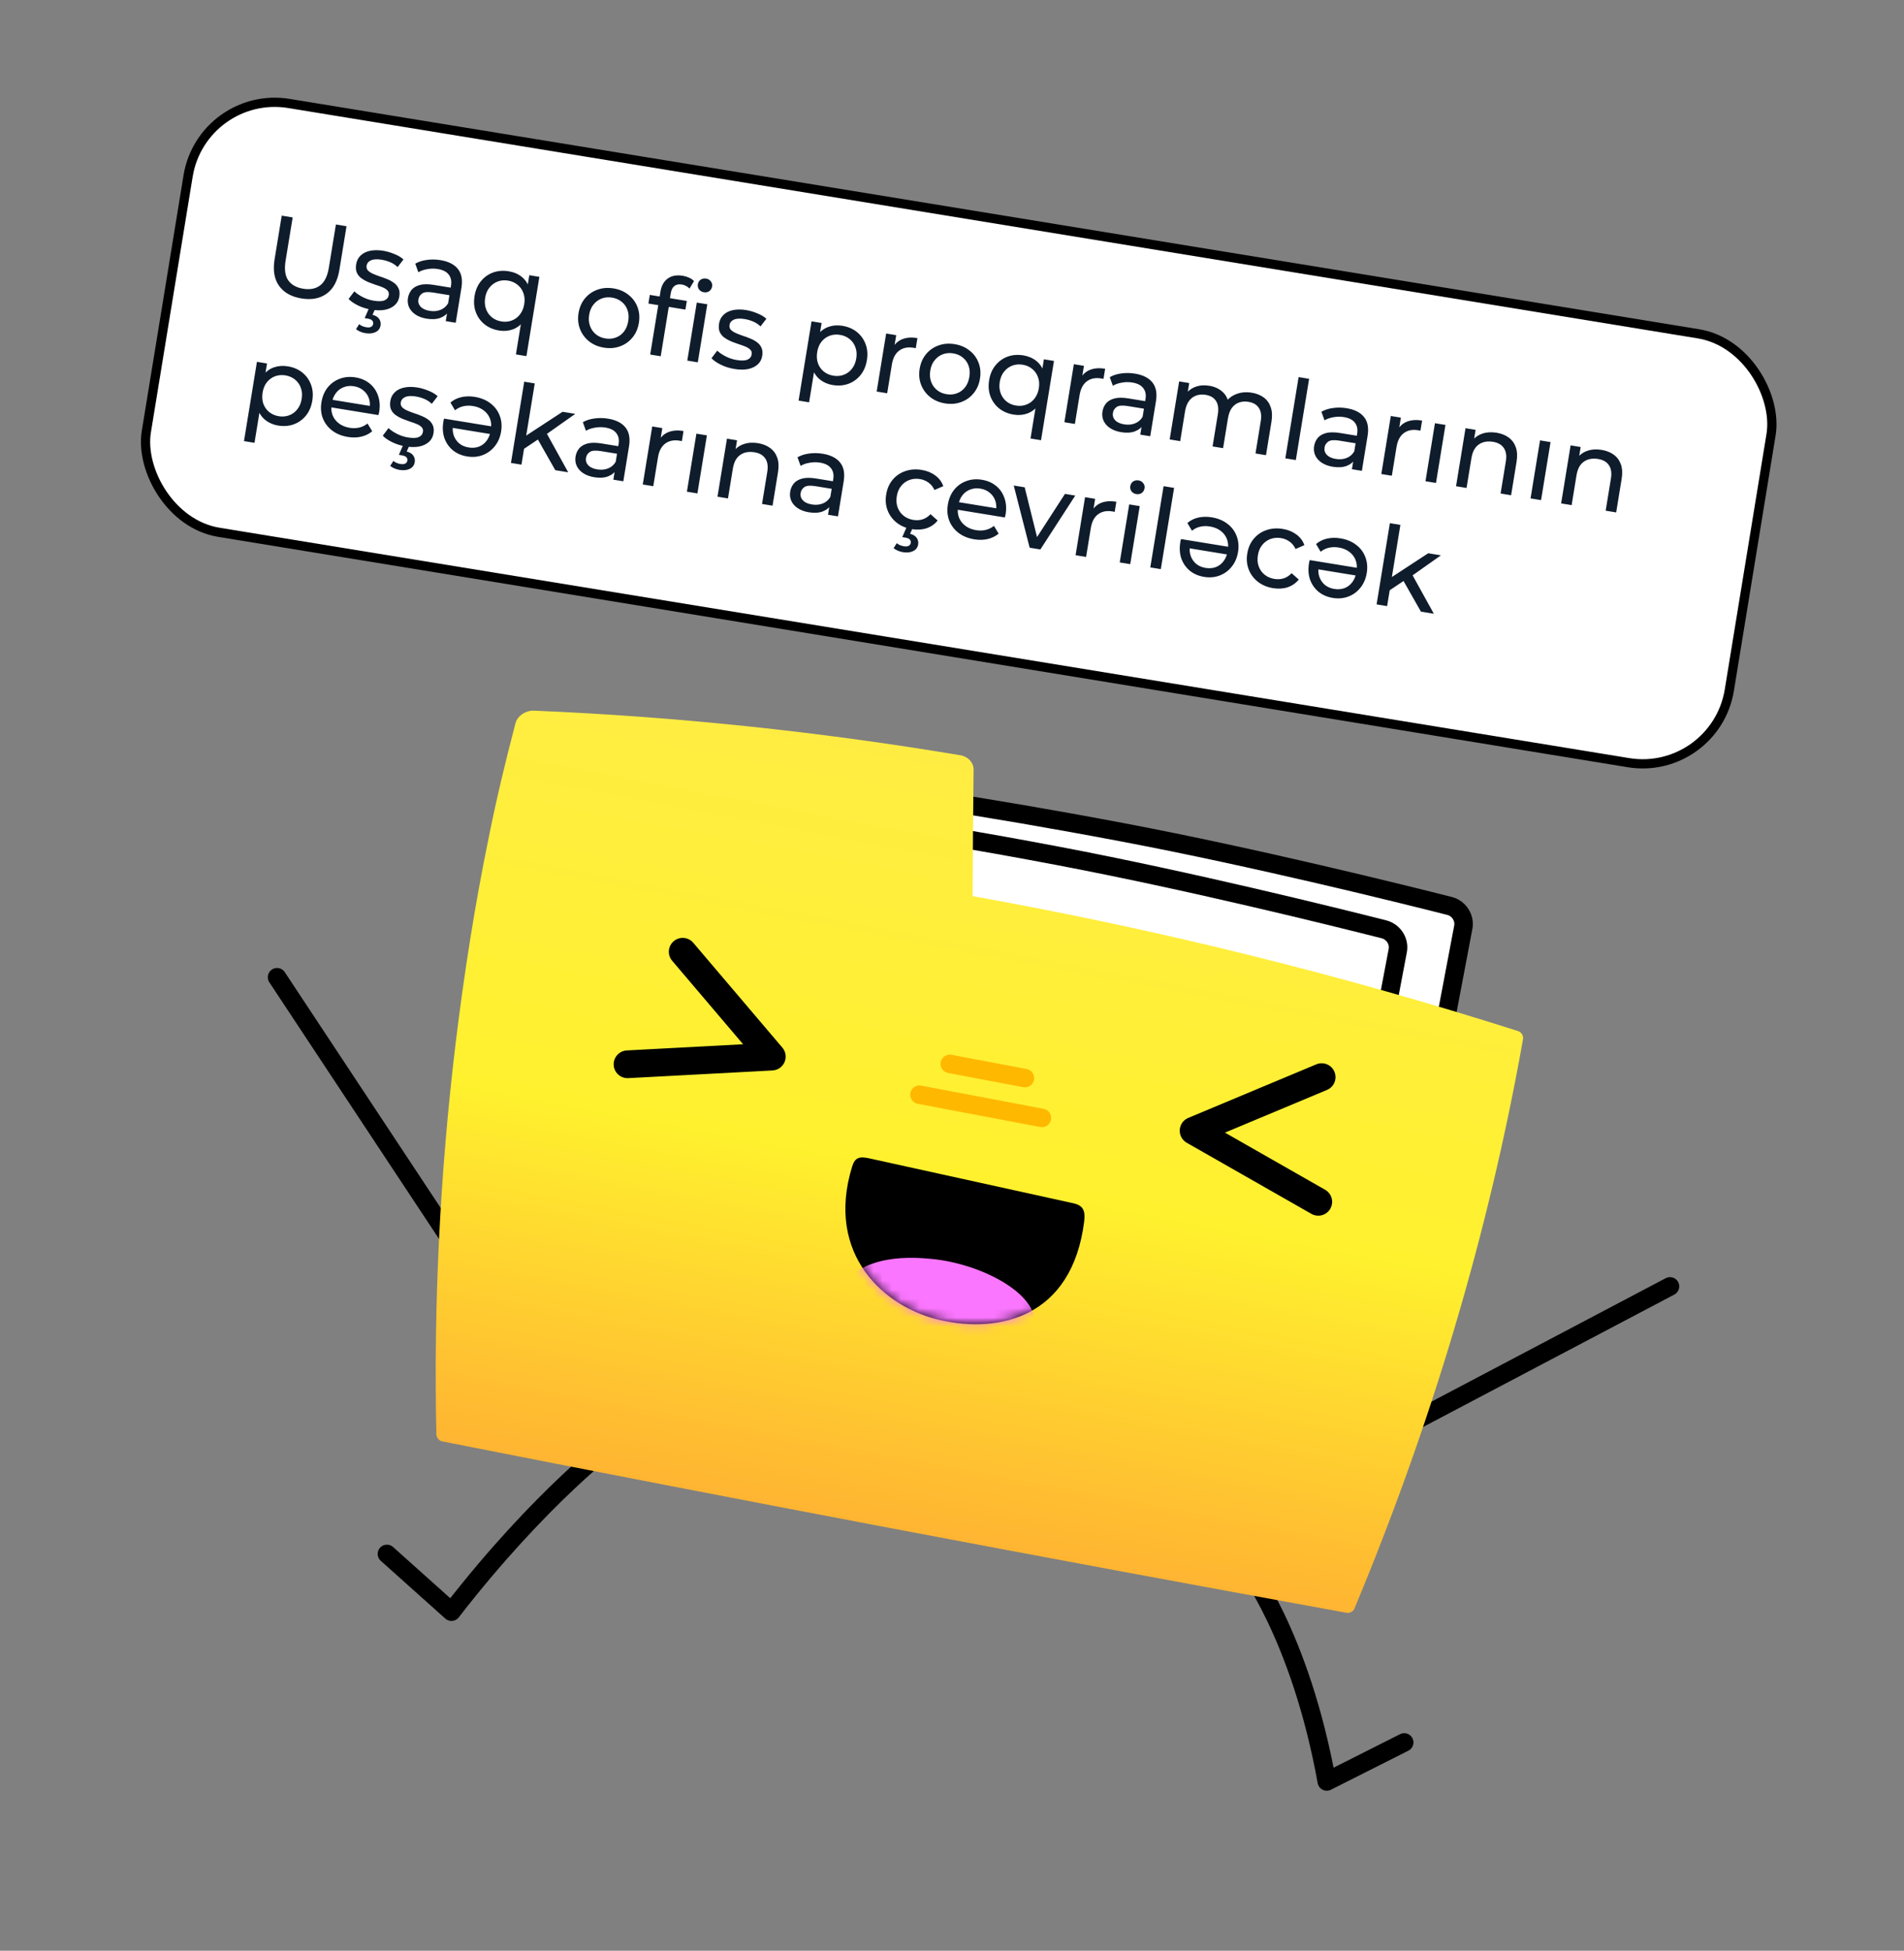
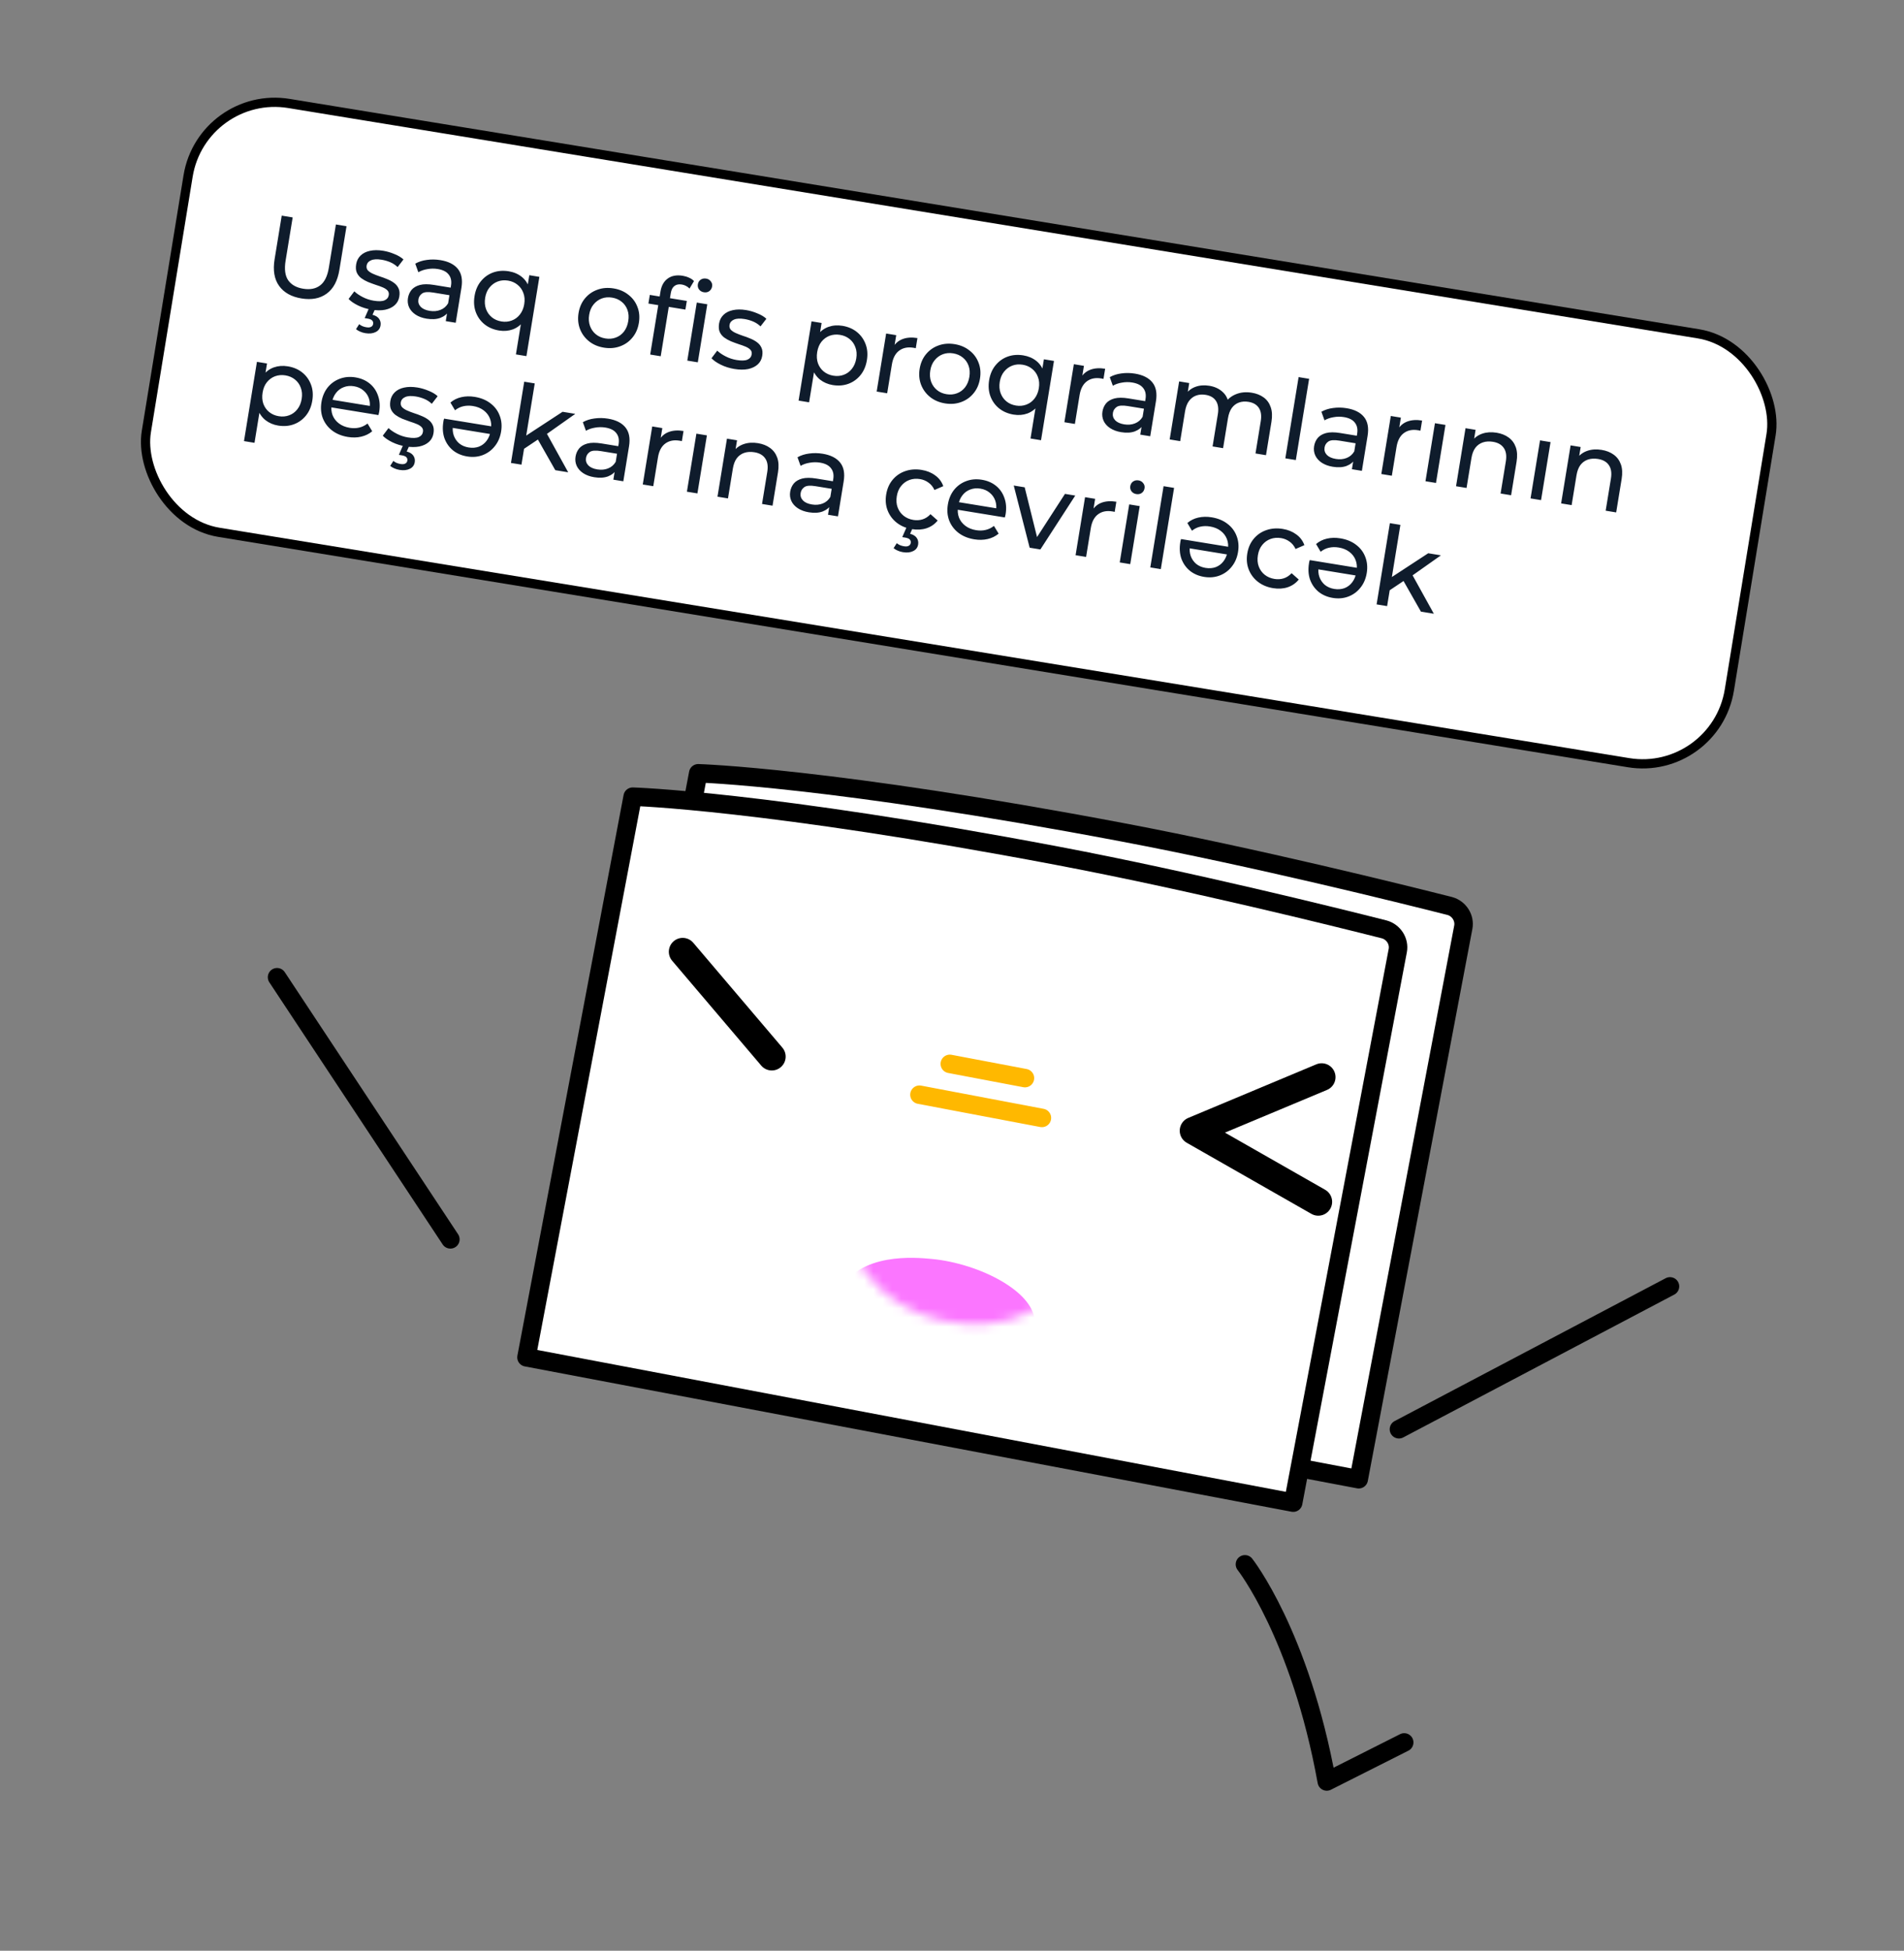
<svg xmlns="http://www.w3.org/2000/svg" width="206" height="211" viewBox="0 0 206 211" fill="none">
  <rect x="0" y="0" width="206" height="211" fill="#808080" stroke="none" />
  <path d="M147.005 160L64.052 144.282L75.542 83.642C75.542 83.642 89.906 84.048 121.486 90.032C135.833 92.75 151.596 96.663 156.859 97.997C157.859 98.271 158.51 99.278 158.318 100.295L147.005 160Z" fill="white" stroke="black" stroke-width="2" stroke-miterlimit="10" stroke-linecap="round" stroke-linejoin="round" />
  <path d="M180.682 139.14L151.355 154.593" stroke="black" stroke-width="2" stroke-miterlimit="10" stroke-linecap="round" stroke-linejoin="round" />
  <path d="M29.975 105.701L48.728 134.053" stroke="black" stroke-width="2" stroke-miterlimit="10" stroke-linecap="round" stroke-linejoin="round" />
  <path d="M134.693 169.203C134.693 169.203 140.668 176.777 143.548 192.69L151.926 188.467" stroke="black" stroke-width="2" stroke-miterlimit="10" stroke-linecap="round" stroke-linejoin="round" />
-   <path d="M66.716 155.776C66.716 155.776 58.598 161.732 48.844 174.325L41.861 168.076" stroke="black" stroke-width="2" stroke-miterlimit="10" stroke-linecap="round" stroke-linejoin="round" />
  <path d="M139.875 162.522L56.962 146.812L68.452 86.172C68.452 86.172 82.816 86.578 114.396 92.562C128.743 95.28 144.506 99.193 149.769 100.527C150.77 100.801 151.421 101.809 151.228 102.825L139.916 162.53L139.875 162.522Z" fill="white" stroke="black" stroke-width="2" stroke-miterlimit="10" stroke-linecap="round" stroke-linejoin="round" />
-   <path d="M164.232 111.52C144.975 105.387 125.227 100.508 105.232 96.93C105.251 92.387 105.278 87.803 105.337 83.267C105.354 82.512 104.763 81.853 103.95 81.699C88.607 79.129 73.167 77.508 57.795 76.869C56.877 76.822 55.959 77.448 55.764 78.253C54.702 82.304 53.713 86.411 52.887 90.549C51.364 97.923 50.214 105.325 49.3 112.815C47.608 126.852 46.9 141.032 47.214 155.154C47.234 155.494 47.505 155.841 47.83 155.902C80.298 162.307 113.138 168.529 145.699 174.446C146.024 174.508 146.444 174.293 146.546 173.975C154.792 154.234 161.032 133.522 164.777 112.423C164.854 112.017 164.59 111.63 164.232 111.52Z" fill="url(#paint0_linear_355_102)" />
-   <path d="M73.863 102.944L83.503 114.286L67.894 115.117" stroke="black" stroke-width="3" stroke-miterlimit="10" stroke-linecap="round" stroke-linejoin="round" />
+   <path d="M73.863 102.944L83.503 114.286" stroke="black" stroke-width="3" stroke-miterlimit="10" stroke-linecap="round" stroke-linejoin="round" />
  <path d="M142.628 129.993L129.139 122.301L142.994 116.506" stroke="black" stroke-width="3" stroke-miterlimit="10" stroke-linecap="round" stroke-linejoin="round" />
  <path d="M102.763 115.072L110.892 116.612" stroke="#FFB800" stroke-width="2" stroke-miterlimit="10" stroke-linecap="round" />
  <path d="M99.478 118.407L112.728 120.918" stroke="#FFB800" stroke-width="2" stroke-miterlimit="10" stroke-linecap="round" />
-   <path d="M94.129 125.309C92.999 125.053 92.513 125.171 92.199 126.164C89.253 135.711 95.697 141.478 101.844 142.812C108.024 144.193 115.99 142.587 117.304 132.1C117.415 131.068 117.287 130.412 116.157 130.156L94.129 125.309Z" fill="black" />
  <mask id="mask0_355_102" style="mask-type:luminance" maskUnits="userSpaceOnUse" x="91" y="125" width="27" height="19">
    <path d="M94.129 125.309C92.999 125.053 92.513 125.171 92.199 126.164C89.253 135.711 95.697 141.478 101.844 142.812C108.024 144.193 115.99 142.587 117.304 132.1C117.415 131.068 117.287 130.412 116.157 130.156L94.129 125.309Z" fill="white" />
  </mask>
  <g mask="url(#mask0_355_102)">
    <path d="M90.826 139.629C93.007 135.453 99.008 136.001 100.787 136.17C105.959 136.645 112.222 139.81 111.949 143.253C111.736 145.486 108.735 147.107 107.323 147.892C100.48 151.563 91.283 149.442 90.206 144.017C89.737 141.823 90.747 139.825 90.826 139.629Z" fill="#FB76FF" />
  </g>
  <rect x="21.883" y="9.659" width="173.536" height="47" rx="9.5" transform="rotate(9.279 21.883 9.659)" fill="white" />
  <rect x="21.883" y="9.659" width="173.536" height="47" rx="9.5" transform="rotate(9.279 21.883 9.659)" stroke="black" />
  <path d="M32.616 32.281C31.526 32.103 30.721 31.651 30.199 30.926C29.677 30.2 29.514 29.237 29.71 28.037L30.48 23.324L31.665 23.517L30.902 28.183C30.751 29.107 30.842 29.815 31.175 30.307C31.516 30.8 32.058 31.108 32.8 31.229C33.55 31.352 34.161 31.233 34.633 30.872C35.114 30.513 35.429 29.871 35.58 28.948L36.343 24.281L37.491 24.469L36.721 29.183C36.525 30.383 36.064 31.244 35.339 31.765C34.621 32.288 33.713 32.46 32.616 32.281ZM40.188 33.494C39.666 33.409 39.181 33.256 38.73 33.037C38.288 32.819 37.949 32.585 37.714 32.336L38.335 31.513C38.574 31.739 38.88 31.947 39.254 32.138C39.628 32.328 40.021 32.457 40.431 32.524C40.96 32.611 41.351 32.598 41.605 32.485C41.866 32.374 42.019 32.184 42.063 31.916C42.095 31.718 42.049 31.553 41.925 31.419C41.801 31.285 41.625 31.171 41.397 31.077C41.177 30.985 40.928 30.895 40.651 30.809C40.374 30.716 40.099 30.614 39.825 30.504C39.552 30.387 39.307 30.25 39.09 30.092C38.873 29.927 38.712 29.727 38.605 29.49C38.498 29.246 38.475 28.942 38.535 28.579C38.596 28.2 38.757 27.886 39.017 27.636C39.276 27.387 39.612 27.219 40.023 27.132C40.444 27.039 40.922 27.036 41.459 27.124C41.87 27.191 42.276 27.31 42.678 27.481C43.089 27.645 43.413 27.84 43.652 28.066L43.02 28.886C42.766 28.65 42.492 28.472 42.195 28.35C41.899 28.229 41.597 28.143 41.289 28.093C40.791 28.012 40.407 28.034 40.135 28.16C39.864 28.277 39.709 28.463 39.667 28.715C39.633 28.929 39.676 29.106 39.799 29.248C39.931 29.383 40.106 29.5 40.325 29.601C40.552 29.703 40.803 29.801 41.08 29.895C41.357 29.98 41.633 30.082 41.905 30.2C42.179 30.309 42.421 30.442 42.63 30.598C42.848 30.755 43.01 30.952 43.118 31.188C43.233 31.426 43.261 31.722 43.203 32.078C43.142 32.457 42.977 32.766 42.711 33.006C42.445 33.247 42.098 33.413 41.669 33.505C41.242 33.589 40.748 33.585 40.188 33.494ZM39.529 36.037C39.324 36.003 39.138 35.949 38.972 35.873C38.805 35.805 38.653 35.715 38.517 35.604L38.861 35.065C38.976 35.156 39.094 35.228 39.215 35.28C39.344 35.334 39.483 35.373 39.633 35.397C39.862 35.435 40.035 35.419 40.152 35.348C40.276 35.288 40.349 35.182 40.374 35.032C40.397 34.89 40.361 34.766 40.264 34.661C40.175 34.566 40.011 34.499 39.774 34.46L39.455 34.408L39.94 33.295L40.592 33.402L40.304 34.048C40.638 34.135 40.877 34.283 41.021 34.493C41.165 34.703 41.216 34.939 41.173 35.199C41.119 35.531 40.943 35.769 40.643 35.915C40.343 36.069 39.971 36.109 39.529 36.037ZM48.228 34.735L48.445 33.408L48.427 33.15L48.796 30.888C48.875 30.406 48.793 30.012 48.552 29.705C48.319 29.391 47.923 29.189 47.362 29.097C46.991 29.037 46.618 29.04 46.242 29.109C45.867 29.169 45.541 29.282 45.262 29.447L44.928 28.517C45.294 28.309 45.713 28.175 46.185 28.114C46.666 28.047 47.156 28.054 47.653 28.136C48.514 28.276 49.143 28.594 49.54 29.088C49.938 29.583 50.066 30.26 49.925 31.121L49.306 34.911L48.228 34.735ZM46.156 34.469C45.69 34.393 45.293 34.247 44.963 34.031C44.642 33.816 44.409 33.555 44.264 33.248C44.121 32.933 44.079 32.598 44.137 32.242C44.192 31.903 44.322 31.608 44.525 31.357C44.736 31.108 45.036 30.93 45.426 30.824C45.825 30.718 46.336 30.717 46.959 30.819L48.949 31.144L48.815 31.961L46.873 31.644C46.305 31.551 45.906 31.583 45.678 31.74C45.45 31.897 45.313 32.11 45.27 32.379C45.219 32.687 45.301 32.955 45.515 33.185C45.73 33.406 46.055 33.553 46.489 33.624C46.915 33.693 47.302 33.659 47.648 33.521C48.003 33.385 48.281 33.146 48.483 32.806L48.58 33.625C48.369 33.971 48.056 34.224 47.641 34.383C47.228 34.535 46.733 34.563 46.156 34.469ZM53.992 35.749C53.384 35.65 52.861 35.427 52.424 35.08C51.994 34.734 51.68 34.297 51.482 33.771C51.285 33.244 51.238 32.661 51.343 32.021C51.447 31.382 51.676 30.848 52.03 30.419C52.385 29.983 52.821 29.669 53.339 29.478C53.864 29.288 54.431 29.243 55.039 29.342C55.584 29.431 56.05 29.629 56.438 29.936C56.825 30.242 57.103 30.652 57.27 31.166C57.445 31.681 57.475 32.294 57.359 33.004C57.243 33.715 57.016 34.286 56.678 34.717C56.348 35.149 55.95 35.453 55.483 35.628C55.018 35.795 54.521 35.836 53.992 35.749ZM54.249 34.77C54.644 34.834 55.014 34.802 55.36 34.672C55.713 34.543 56.008 34.328 56.243 34.026C56.489 33.717 56.647 33.342 56.719 32.9C56.793 32.45 56.761 32.047 56.625 31.693C56.497 31.331 56.287 31.034 55.992 30.799C55.706 30.566 55.366 30.417 54.971 30.352C54.569 30.287 54.194 30.319 53.849 30.449C53.504 30.579 53.209 30.794 52.965 31.095C52.723 31.387 52.565 31.759 52.491 32.209C52.419 32.651 52.45 33.057 52.584 33.428C52.719 33.79 52.93 34.088 53.216 34.321C53.502 34.555 53.847 34.704 54.249 34.77ZM55.819 38.334L56.468 34.366L56.824 32.929L56.991 31.461L57.268 29.767L58.357 29.945L56.956 38.519L55.819 38.334ZM65.34 37.603C64.708 37.5 64.17 37.27 63.726 36.914C63.282 36.558 62.957 36.115 62.751 35.587C62.547 35.051 62.495 34.476 62.596 33.86C62.698 33.236 62.93 32.707 63.293 32.271C63.656 31.836 64.104 31.524 64.637 31.336C65.172 31.14 65.755 31.093 66.387 31.196C67.011 31.298 67.545 31.527 67.989 31.884C68.442 32.233 68.768 32.672 68.966 33.198C69.173 33.718 69.224 34.294 69.121 34.926C69.019 35.55 68.787 36.079 68.424 36.514C68.069 36.951 67.62 37.267 67.078 37.462C66.543 37.658 65.964 37.705 65.34 37.603ZM65.503 36.608C65.905 36.674 66.279 36.642 66.625 36.512C66.978 36.383 67.273 36.168 67.508 35.866C67.746 35.556 67.9 35.18 67.972 34.738C68.046 34.288 68.018 33.886 67.89 33.533C67.762 33.172 67.552 32.874 67.257 32.639C66.971 32.406 66.627 32.257 66.224 32.191C65.822 32.125 65.448 32.157 65.102 32.287C64.757 32.417 64.462 32.633 64.218 32.933C63.976 33.226 63.818 33.597 63.745 34.047C63.672 34.49 63.703 34.896 63.837 35.266C63.972 35.629 64.183 35.927 64.469 36.16C64.755 36.393 65.1 36.543 65.503 36.608ZM70.347 38.348L71.463 31.515C71.564 30.899 71.821 30.439 72.236 30.133C72.66 29.822 73.203 29.72 73.867 29.828C74.111 29.868 74.339 29.938 74.55 30.037C74.77 30.13 74.948 30.252 75.085 30.404L74.601 31.213C74.498 31.099 74.375 31.006 74.233 30.934C74.092 30.854 73.939 30.801 73.773 30.774C73.441 30.719 73.173 30.773 72.968 30.934C72.765 31.087 72.634 31.345 72.574 31.709L72.437 32.549L72.376 33.074L71.484 38.534L70.347 38.348ZM70.153 32.833L70.306 31.897L74.309 32.551L74.156 33.487L70.153 32.833ZM74.361 39.004L75.387 32.727L76.524 32.913L75.498 39.19L74.361 39.004ZM76.153 31.612C75.932 31.576 75.758 31.475 75.631 31.308C75.512 31.143 75.469 30.958 75.503 30.752C75.538 30.539 75.638 30.373 75.803 30.254C75.976 30.137 76.174 30.096 76.395 30.132C76.616 30.168 76.786 30.269 76.904 30.434C77.033 30.593 77.08 30.775 77.046 30.98C77.011 31.193 76.911 31.363 76.744 31.49C76.579 31.609 76.382 31.65 76.153 31.612ZM79.452 39.909C78.931 39.824 78.445 39.671 77.995 39.452C77.552 39.234 77.213 39 76.978 38.751L77.599 37.928C77.838 38.154 78.144 38.362 78.519 38.553C78.893 38.743 79.285 38.872 79.696 38.94C80.225 39.026 80.616 39.013 80.869 38.9C81.131 38.789 81.283 38.599 81.327 38.331C81.359 38.133 81.314 37.968 81.189 37.834C81.065 37.7 80.889 37.586 80.662 37.492C80.442 37.4 80.193 37.31 79.915 37.224C79.639 37.131 79.363 37.029 79.09 36.919C78.817 36.802 78.572 36.664 78.354 36.507C78.138 36.342 77.976 36.142 77.869 35.905C77.763 35.661 77.74 35.357 77.799 34.994C77.861 34.615 78.022 34.301 78.281 34.051C78.541 33.802 78.876 33.634 79.288 33.547C79.708 33.454 80.187 33.451 80.724 33.539C81.135 33.606 81.541 33.725 81.942 33.896C82.353 34.06 82.678 34.255 82.917 34.48L82.284 35.301C82.031 35.065 81.756 34.887 81.46 34.765C81.163 34.644 80.861 34.558 80.553 34.508C80.056 34.426 79.671 34.449 79.4 34.575C79.129 34.693 78.973 34.878 78.932 35.13C78.897 35.344 78.941 35.521 79.064 35.663C79.196 35.798 79.371 35.916 79.59 36.016C79.816 36.118 80.068 36.216 80.344 36.31C80.622 36.395 80.897 36.497 81.17 36.615C81.444 36.724 81.686 36.857 81.895 37.013C82.113 37.17 82.275 37.367 82.382 37.603C82.498 37.841 82.526 38.137 82.468 38.493C82.406 38.872 82.242 39.181 81.976 39.421C81.71 39.662 81.362 39.828 80.934 39.92C80.507 40.004 80.013 40.001 79.452 39.909ZM90.094 41.648C89.572 41.562 89.114 41.366 88.719 41.058C88.332 40.744 88.047 40.328 87.864 39.812C87.689 39.297 87.659 38.684 87.775 37.974C87.892 37.263 88.111 36.691 88.433 36.257C88.763 35.825 89.16 35.525 89.626 35.358C90.098 35.192 90.603 35.153 91.14 35.24C91.756 35.341 92.279 35.564 92.709 35.91C93.139 36.256 93.452 36.692 93.65 37.219C93.849 37.738 93.896 38.317 93.792 38.957C93.687 39.596 93.457 40.134 93.103 40.571C92.748 41.007 92.311 41.321 91.794 41.512C91.276 41.703 90.709 41.748 90.094 41.648ZM86.402 43.33L87.803 34.756L88.892 34.934L88.616 36.627L88.306 38.072L88.187 39.549L87.539 43.516L86.402 43.33ZM90.161 40.637C90.564 40.703 90.938 40.671 91.284 40.541C91.637 40.412 91.931 40.197 92.167 39.895C92.412 39.586 92.571 39.211 92.643 38.769C92.716 38.319 92.685 37.916 92.548 37.562C92.421 37.201 92.21 36.903 91.916 36.668C91.63 36.435 91.286 36.285 90.883 36.22C90.488 36.155 90.114 36.187 89.761 36.316C89.415 36.446 89.121 36.661 88.877 36.962C88.643 37.256 88.489 37.628 88.415 38.078C88.343 38.52 88.37 38.926 88.496 39.295C88.631 39.658 88.842 39.956 89.128 40.189C89.422 40.423 89.766 40.573 90.161 40.637ZM94.85 42.352L95.875 36.075L96.965 36.253L96.686 37.958L96.649 37.514C96.894 37.109 97.24 36.825 97.688 36.663C98.136 36.501 98.66 36.469 99.26 36.567L99.08 37.668C99.034 37.653 98.987 37.641 98.94 37.633C98.901 37.627 98.861 37.62 98.822 37.614C98.214 37.515 97.703 37.618 97.288 37.923C96.873 38.228 96.61 38.724 96.498 39.411L95.987 42.537L94.85 42.352ZM102.245 43.633C101.614 43.53 101.076 43.3 100.631 42.944C100.187 42.587 99.862 42.145 99.656 41.617C99.452 41.081 99.4 40.505 99.501 39.889C99.603 39.266 99.835 38.736 100.198 38.301C100.561 37.866 101.009 37.554 101.543 37.365C102.077 37.169 102.66 37.123 103.292 37.226C103.916 37.328 104.45 37.557 104.894 37.913C105.348 38.263 105.673 38.701 105.871 39.228C106.078 39.748 106.13 40.324 106.026 40.956C105.925 41.579 105.692 42.109 105.329 42.544C104.974 42.98 104.525 43.296 103.983 43.491C103.448 43.688 102.869 43.735 102.245 43.633ZM102.408 42.638C102.81 42.704 103.185 42.672 103.53 42.542C103.883 42.413 104.178 42.198 104.414 41.896C104.651 41.586 104.805 41.21 104.878 40.768C104.951 40.318 104.924 39.916 104.795 39.563C104.668 39.201 104.457 38.904 104.163 38.669C103.877 38.436 103.532 38.286 103.13 38.221C102.727 38.155 102.353 38.187 102.007 38.317C101.662 38.447 101.367 38.662 101.124 38.963C100.881 39.256 100.723 39.627 100.65 40.077C100.578 40.519 100.608 40.925 100.742 41.296C100.878 41.658 101.088 41.956 101.375 42.19C101.661 42.423 102.005 42.572 102.408 42.638ZM109.668 44.846C109.06 44.746 108.537 44.523 108.1 44.176C107.67 43.83 107.356 43.394 107.158 42.867C106.961 42.34 106.914 41.757 107.018 41.117C107.123 40.478 107.352 39.944 107.706 39.515C108.061 39.079 108.497 38.765 109.015 38.574C109.54 38.384 110.107 38.339 110.715 38.438C111.26 38.528 111.726 38.725 112.113 39.032C112.501 39.338 112.779 39.748 112.946 40.262C113.121 40.777 113.151 41.39 113.035 42.1C112.919 42.811 112.692 43.382 112.354 43.813C112.024 44.245 111.625 44.549 111.159 44.724C110.694 44.892 110.197 44.932 109.668 44.846ZM109.925 43.866C110.32 43.931 110.69 43.898 111.036 43.768C111.389 43.639 111.684 43.424 111.919 43.122C112.164 42.813 112.323 42.438 112.395 41.996C112.469 41.546 112.437 41.144 112.301 40.789C112.173 40.428 111.962 40.13 111.668 39.895C111.382 39.662 111.042 39.513 110.647 39.449C110.244 39.383 109.87 39.415 109.525 39.545C109.179 39.675 108.885 39.89 108.641 40.191C108.399 40.484 108.241 40.855 108.167 41.305C108.095 41.747 108.126 42.154 108.26 42.524C108.395 42.887 108.606 43.185 108.892 43.418C109.178 43.651 109.523 43.8 109.925 43.866ZM111.495 47.43L112.143 43.463L112.5 42.025L112.667 40.557L112.943 38.863L114.033 39.041L112.632 47.616L111.495 47.43ZM115.159 45.67L116.184 39.393L117.274 39.571L116.995 41.276L116.958 40.833C117.203 40.427 117.549 40.143 117.997 39.981C118.445 39.819 118.969 39.787 119.569 39.885L119.389 40.986C119.343 40.971 119.296 40.959 119.249 40.951C119.21 40.945 119.17 40.938 119.131 40.932C118.523 40.833 118.011 40.936 117.597 41.241C117.182 41.546 116.919 42.042 116.806 42.729L116.296 45.855L115.159 45.67ZM123.369 47.011L123.586 45.685L123.567 45.426L123.937 43.164C124.015 42.683 123.934 42.288 123.692 41.981C123.46 41.668 123.063 41.465 122.503 41.374C122.132 41.313 121.758 41.317 121.382 41.385C121.007 41.445 120.681 41.558 120.403 41.724L120.068 40.794C120.435 40.586 120.854 40.452 121.326 40.391C121.807 40.324 122.296 40.331 122.793 40.412C123.654 40.553 124.283 40.87 124.681 41.365C125.078 41.859 125.206 42.537 125.066 43.397L124.447 47.187L123.369 47.011ZM121.297 46.745C120.831 46.669 120.433 46.523 120.104 46.307C119.782 46.093 119.549 45.832 119.405 45.524C119.262 45.209 119.219 44.874 119.277 44.519C119.333 44.179 119.462 43.884 119.665 43.634C119.876 43.384 120.177 43.206 120.567 43.1C120.965 42.995 121.476 42.993 122.1 43.095L124.089 43.42L123.956 44.237L122.014 43.92C121.445 43.827 121.047 43.859 120.818 44.017C120.59 44.174 120.454 44.387 120.41 44.655C120.36 44.963 120.442 45.232 120.655 45.461C120.87 45.683 121.195 45.829 121.629 45.9C122.056 45.97 122.442 45.935 122.789 45.798C123.144 45.661 123.422 45.423 123.623 45.083L123.72 45.901C123.51 46.248 123.197 46.501 122.782 46.66C122.368 46.811 121.873 46.84 121.297 46.745ZM135.438 42.478C135.943 42.56 136.373 42.732 136.728 42.992C137.082 43.253 137.333 43.602 137.481 44.039C137.636 44.478 137.663 45.006 137.563 45.621L136.972 49.234L135.836 49.048L136.404 45.566C136.504 44.958 136.436 44.477 136.202 44.123C135.969 43.768 135.595 43.549 135.082 43.465C134.703 43.403 134.358 43.428 134.048 43.54C133.738 43.651 133.479 43.848 133.271 44.13C133.071 44.413 132.933 44.784 132.858 45.242L132.33 48.475L131.193 48.289L131.762 44.807C131.861 44.2 131.794 43.718 131.56 43.364C131.334 43.011 130.96 42.792 130.439 42.707C130.068 42.646 129.728 42.672 129.418 42.783C129.108 42.895 128.849 43.091 128.64 43.373C128.432 43.656 128.291 44.026 128.216 44.483L127.688 47.717L126.551 47.531L127.576 41.254L128.666 41.432L128.393 43.102L128.285 42.647C128.549 42.268 128.906 41.998 129.354 41.836C129.801 41.674 130.298 41.638 130.843 41.727C131.443 41.825 131.935 42.059 132.321 42.431C132.707 42.794 132.918 43.286 132.955 43.908L132.524 43.643C132.792 43.192 133.187 42.86 133.708 42.645C134.23 42.43 134.806 42.374 135.438 42.478ZM139.064 49.575L140.5 40.788L141.637 40.974L140.201 49.761L139.064 49.575ZM146.268 50.752L146.485 49.426L146.467 49.167L146.836 46.906C146.915 46.424 146.833 46.03 146.592 45.723C146.359 45.409 145.963 45.206 145.402 45.115C145.031 45.054 144.658 45.058 144.282 45.126C143.907 45.187 143.58 45.3 143.302 45.465L142.968 44.535C143.334 44.327 143.753 44.193 144.225 44.132C144.706 44.065 145.196 44.072 145.693 44.153C146.554 44.294 147.183 44.611 147.58 45.106C147.978 45.6 148.106 46.278 147.965 47.139L147.346 50.928L146.268 50.752ZM144.196 50.487C143.73 50.411 143.333 50.265 143.003 50.049C142.682 49.834 142.449 49.573 142.304 49.266C142.161 48.95 142.119 48.615 142.177 48.26C142.232 47.92 142.362 47.626 142.565 47.375C142.776 47.126 143.076 46.948 143.466 46.841C143.865 46.736 144.376 46.734 144.999 46.836L146.989 47.161L146.855 47.979L144.913 47.661C144.345 47.569 143.946 47.601 143.718 47.758C143.49 47.915 143.353 48.128 143.31 48.396C143.259 48.704 143.341 48.973 143.555 49.203C143.77 49.424 144.095 49.57 144.529 49.641C144.955 49.711 145.342 49.677 145.689 49.539C146.043 49.402 146.321 49.164 146.523 48.824L146.62 49.642C146.409 49.989 146.097 50.242 145.681 50.401C145.268 50.552 144.773 50.581 144.196 50.487ZM149.45 51.272L150.476 44.995L151.565 45.173L151.287 46.879L151.25 46.435C151.494 46.029 151.841 45.745 152.289 45.583C152.737 45.422 153.261 45.39 153.861 45.488L153.681 46.589C153.635 46.573 153.588 46.562 153.54 46.554C153.501 46.547 153.461 46.541 153.422 46.535C152.814 46.435 152.303 46.538 151.888 46.843C151.474 47.148 151.21 47.645 151.098 48.331L150.587 51.458L149.45 51.272ZM154.227 52.053L155.252 45.776L156.389 45.962L155.364 52.238L154.227 52.053ZM161.921 46.804C162.434 46.888 162.868 47.061 163.223 47.321C163.585 47.583 163.844 47.933 164 48.372C164.155 48.811 164.182 49.338 164.082 49.954L163.491 53.566L162.354 53.38L162.923 49.899C163.023 49.291 162.947 48.808 162.698 48.451C162.456 48.096 162.067 47.874 161.53 47.786C161.127 47.721 160.763 47.742 160.437 47.851C160.111 47.96 159.84 48.155 159.624 48.435C159.416 48.718 159.274 49.088 159.2 49.546L158.671 52.779L157.534 52.593L158.56 46.316L159.649 46.494L159.373 48.188L159.269 47.709C159.541 47.332 159.909 47.063 160.373 46.904C160.837 46.745 161.353 46.712 161.921 46.804ZM165.595 53.91L166.621 47.633L167.758 47.819L166.732 54.096L165.595 53.91ZM173.29 48.662C173.803 48.746 174.237 48.918 174.592 49.179C174.954 49.441 175.213 49.791 175.368 50.23C175.524 50.668 175.551 51.196 175.45 51.812L174.86 55.424L173.723 55.238L174.292 51.756C174.391 51.148 174.316 50.666 174.067 50.309C173.825 49.953 173.435 49.731 172.898 49.644C172.496 49.578 172.132 49.599 171.806 49.708C171.48 49.817 171.209 50.012 170.993 50.293C170.785 50.575 170.643 50.945 170.568 51.403L170.04 54.636L168.903 54.45L169.929 48.174L171.018 48.352L170.742 50.045L170.637 49.566C170.91 49.189 171.278 48.921 171.742 48.762C172.205 48.602 172.721 48.569 173.29 48.662ZM30.09 46.03C29.569 45.945 29.111 45.748 28.715 45.44C28.329 45.126 28.044 44.711 27.861 44.194C27.686 43.679 27.656 43.066 27.772 42.356C27.888 41.645 28.107 41.073 28.429 40.639C28.759 40.207 29.157 39.907 29.622 39.74C30.095 39.574 30.6 39.535 31.137 39.623C31.753 39.723 32.276 39.947 32.705 40.292C33.135 40.638 33.449 41.075 33.647 41.601C33.846 42.12 33.893 42.699 33.788 43.339C33.684 43.978 33.454 44.516 33.099 44.953C32.744 45.389 32.308 45.703 31.79 45.894C31.273 46.085 30.706 46.13 30.09 46.03ZM26.398 47.712L27.799 39.138L28.889 39.316L28.612 41.01L28.303 42.455L28.183 43.931L27.535 47.898L26.398 47.712ZM30.158 45.019C30.56 45.085 30.934 45.053 31.28 44.923C31.633 44.794 31.928 44.579 32.164 44.277C32.409 43.969 32.567 43.593 32.639 43.151C32.713 42.701 32.681 42.299 32.545 41.944C32.417 41.583 32.207 41.285 31.913 41.05C31.627 40.817 31.282 40.668 30.88 40.602C30.485 40.538 30.111 40.57 29.757 40.698C29.412 40.828 29.117 41.044 28.874 41.344C28.639 41.638 28.485 42.01 28.412 42.46C28.339 42.903 28.366 43.308 28.492 43.677C28.628 44.04 28.838 44.338 29.125 44.571C29.419 44.806 29.763 44.955 30.158 45.019ZM37.63 47.262C36.959 47.152 36.389 46.917 35.921 46.557C35.461 46.198 35.128 45.755 34.922 45.226C34.725 44.7 34.677 44.124 34.779 43.501C34.881 42.877 35.105 42.346 35.452 41.908C35.807 41.472 36.244 41.158 36.761 40.967C37.288 40.77 37.851 40.72 38.452 40.818C39.059 40.917 39.574 41.139 39.996 41.484C40.418 41.828 40.72 42.266 40.9 42.798C41.09 43.324 41.132 43.91 41.026 44.558C41.018 44.605 41.005 44.66 40.987 44.722C40.977 44.785 40.963 44.843 40.946 44.897L35.605 44.025L35.739 43.208L40.488 43.983L39.979 44.192C40.053 43.791 40.029 43.418 39.907 43.074C39.785 42.73 39.584 42.446 39.304 42.222C39.034 41.991 38.697 41.843 38.295 41.777C37.9 41.712 37.534 41.746 37.196 41.877C36.86 42.001 36.578 42.21 36.352 42.505C36.127 42.793 35.98 43.142 35.913 43.552L35.882 43.742C35.814 44.16 35.847 44.551 35.983 44.913C36.127 45.269 36.358 45.566 36.676 45.805C36.994 46.043 37.378 46.199 37.828 46.273C38.199 46.333 38.545 46.325 38.865 46.248C39.194 46.172 39.493 46.026 39.764 45.811L40.271 46.648C39.933 46.933 39.536 47.127 39.082 47.231C38.635 47.337 38.151 47.347 37.63 47.262ZM43.886 48.284C43.365 48.199 42.88 48.046 42.429 47.827C41.986 47.609 41.648 47.375 41.413 47.126L42.033 46.303C42.272 46.529 42.579 46.737 42.953 46.928C43.327 47.118 43.719 47.247 44.13 47.314C44.659 47.401 45.05 47.388 45.304 47.275C45.565 47.164 45.718 46.974 45.761 46.706C45.794 46.508 45.748 46.343 45.624 46.209C45.5 46.075 45.324 45.961 45.096 45.867C44.876 45.775 44.627 45.685 44.349 45.599C44.073 45.505 43.798 45.404 43.524 45.294C43.251 45.177 43.006 45.039 42.788 44.882C42.572 44.717 42.41 44.517 42.303 44.28C42.197 44.036 42.174 43.732 42.233 43.369C42.295 42.99 42.456 42.676 42.716 42.426C42.975 42.177 43.311 42.009 43.722 41.922C44.143 41.829 44.621 41.826 45.158 41.913C45.569 41.981 45.975 42.1 46.377 42.271C46.787 42.435 47.112 42.63 47.351 42.855L46.718 43.676C46.465 43.44 46.19 43.262 45.894 43.14C45.598 43.019 45.296 42.933 44.988 42.883C44.49 42.801 44.106 42.824 43.834 42.95C43.563 43.067 43.407 43.253 43.366 43.505C43.331 43.718 43.375 43.896 43.498 44.038C43.63 44.173 43.805 44.29 44.024 44.391C44.25 44.493 44.502 44.591 44.778 44.684C45.056 44.77 45.331 44.872 45.604 44.99C45.878 45.099 46.12 45.232 46.329 45.388C46.547 45.545 46.709 45.742 46.816 45.978C46.932 46.216 46.96 46.512 46.902 46.867C46.84 47.246 46.676 47.556 46.41 47.796C46.144 48.036 45.797 48.203 45.368 48.295C44.941 48.379 44.447 48.375 43.886 48.284ZM43.228 50.827C43.023 50.793 42.837 50.739 42.671 50.663C42.504 50.595 42.352 50.505 42.216 50.394L42.56 49.854C42.675 49.946 42.792 50.018 42.914 50.07C43.043 50.124 43.182 50.163 43.332 50.187C43.561 50.225 43.734 50.208 43.851 50.138C43.974 50.077 44.048 49.972 44.073 49.822C44.096 49.68 44.059 49.556 43.963 49.451C43.873 49.356 43.71 49.288 43.473 49.25L43.154 49.198L43.639 48.085L44.291 48.192L44.003 48.838C44.337 48.925 44.576 49.073 44.72 49.283C44.864 49.493 44.915 49.728 44.872 49.989C44.818 50.321 44.641 50.559 44.342 50.705C44.041 50.858 43.67 50.899 43.228 50.827ZM51.364 42.927C52.043 43.038 52.612 43.273 53.072 43.632C53.534 43.983 53.863 44.422 54.061 44.949C54.267 45.477 54.318 46.053 54.217 46.676C54.115 47.3 53.886 47.83 53.531 48.267C53.184 48.704 52.751 49.023 52.232 49.222C51.713 49.421 51.15 49.471 50.542 49.371C49.942 49.273 49.427 49.051 48.997 48.705C48.576 48.353 48.271 47.914 48.081 47.389C47.901 46.856 47.863 46.271 47.967 45.631C47.976 45.576 47.986 45.517 47.996 45.453C48.014 45.392 48.032 45.334 48.049 45.28L53.39 46.152L53.255 46.981L48.517 46.207L49.014 45.997C48.948 46.399 48.976 46.773 49.099 47.117C49.222 47.453 49.419 47.737 49.689 47.967C49.969 48.191 50.306 48.336 50.701 48.4C51.103 48.466 51.473 48.437 51.809 48.314C52.147 48.182 52.424 47.972 52.642 47.684C52.868 47.388 53.015 47.035 53.082 46.625L53.113 46.435C53.183 46.009 53.148 45.622 53.011 45.276C52.874 44.921 52.647 44.624 52.329 44.386C52.019 44.149 51.635 43.993 51.177 43.918C50.806 43.858 50.456 43.865 50.128 43.941C49.809 44.011 49.509 44.156 49.23 44.378L48.734 43.543C49.064 43.257 49.457 43.062 49.912 42.958C50.367 42.854 50.85 42.843 51.364 42.927ZM56.454 48.708L56.716 47.255L60.867 44.541L62.241 44.765L59.025 47.036L58.324 47.457L56.454 48.708ZM55.282 50.073L56.718 41.285L57.855 41.471L56.419 50.258L55.282 50.073ZM60.079 50.856L58.115 47.398L58.998 46.606L61.476 51.085L60.079 50.856ZM66.361 51.883L66.578 50.556L66.559 50.298L66.929 48.036C67.007 47.554 66.926 47.16 66.684 46.853C66.452 46.539 66.055 46.337 65.495 46.245C65.124 46.185 64.75 46.188 64.374 46.257C63.999 46.317 63.673 46.43 63.395 46.595L63.06 45.665C63.426 45.458 63.846 45.323 64.318 45.263C64.799 45.195 65.288 45.202 65.785 45.284C66.646 45.424 67.275 45.742 67.672 46.236C68.07 46.731 68.198 47.408 68.058 48.269L67.439 52.059L66.361 51.883ZM64.289 51.617C63.823 51.541 63.425 51.395 63.096 51.179C62.774 50.964 62.541 50.703 62.397 50.396C62.254 50.081 62.211 49.746 62.269 49.39C62.325 49.051 62.454 48.756 62.657 48.505C62.868 48.256 63.169 48.078 63.559 47.972C63.957 47.867 64.468 47.865 65.092 47.967L67.081 48.292L66.948 49.109L65.006 48.792C64.437 48.699 64.039 48.731 63.81 48.888C63.582 49.045 63.446 49.258 63.402 49.527C63.352 49.835 63.434 50.103 63.647 50.333C63.862 50.554 64.187 50.701 64.621 50.772C65.048 50.841 65.434 50.807 65.781 50.669C66.136 50.533 66.414 50.294 66.615 49.955L66.713 50.773C66.502 51.119 66.189 51.372 65.774 51.532C65.36 51.683 64.865 51.711 64.289 51.617ZM69.543 52.403L70.568 46.126L71.658 46.304L71.379 48.009L71.342 47.565C71.587 47.16 71.933 46.876 72.381 46.714C72.829 46.552 73.353 46.52 73.953 46.618L73.773 47.719C73.727 47.704 73.68 47.692 73.633 47.684C73.593 47.678 73.554 47.671 73.514 47.665C72.906 47.566 72.395 47.669 71.981 47.974C71.566 48.279 71.303 48.775 71.19 49.462L70.68 52.588L69.543 52.403ZM74.319 53.183L75.345 46.906L76.481 47.092L75.456 53.369L74.319 53.183ZM82.014 47.935C82.527 48.019 82.961 48.191 83.315 48.452C83.678 48.713 83.937 49.064 84.092 49.502C84.247 49.941 84.275 50.469 84.174 51.084L83.584 54.697L82.447 54.511L83.016 51.029C83.115 50.421 83.04 49.939 82.79 49.582C82.548 49.226 82.159 49.004 81.622 48.917C81.219 48.851 80.855 48.872 80.529 48.981C80.204 49.09 79.933 49.285 79.716 49.566C79.508 49.848 79.367 50.218 79.292 50.676L78.764 53.909L77.627 53.723L78.652 47.447L79.742 47.625L79.465 49.318L79.361 48.839C79.633 48.462 80.001 48.194 80.465 48.035C80.929 47.875 81.445 47.842 82.014 47.935ZM89.584 55.677L89.801 54.35L89.782 54.092L90.152 51.83C90.231 51.349 90.149 50.954 89.907 50.647C89.675 50.334 89.278 50.131 88.718 50.039C88.347 49.979 87.973 49.983 87.597 50.051C87.223 50.111 86.896 50.224 86.618 50.389L86.284 49.459C86.65 49.252 87.069 49.117 87.541 49.057C88.022 48.989 88.511 48.996 89.009 49.078C89.869 49.218 90.498 49.536 90.896 50.031C91.293 50.525 91.422 51.203 91.281 52.063L90.662 55.853L89.584 55.677ZM87.512 55.411C87.046 55.335 86.648 55.189 86.319 54.973C85.997 54.759 85.764 54.498 85.62 54.19C85.477 53.875 85.434 53.54 85.493 53.185C85.548 52.845 85.677 52.55 85.88 52.3C86.091 52.05 86.392 51.872 86.782 51.766C87.18 51.661 87.691 51.659 88.315 51.761L90.305 52.086L90.171 52.903L88.229 52.586C87.66 52.493 87.262 52.525 87.034 52.682C86.805 52.84 86.669 53.053 86.625 53.321C86.575 53.629 86.657 53.898 86.871 54.127C87.086 54.349 87.41 54.495 87.845 54.566C88.271 54.636 88.657 54.601 89.004 54.464C89.359 54.327 89.637 54.089 89.838 53.749L89.936 54.567C89.725 54.914 89.412 55.166 88.997 55.326C88.583 55.477 88.088 55.505 87.512 55.411ZM98.671 57.234C98.031 57.13 97.481 56.898 97.021 56.539C96.569 56.182 96.24 55.739 96.034 55.211C95.829 54.683 95.777 54.107 95.879 53.483C95.981 52.859 96.213 52.33 96.576 51.895C96.939 51.46 97.391 51.148 97.932 50.961C98.483 50.767 99.078 50.723 99.717 50.827C100.286 50.92 100.772 51.117 101.177 51.419C101.591 51.713 101.884 52.101 102.057 52.584L101.101 52.999C100.946 52.657 100.73 52.391 100.454 52.2C100.186 52.002 99.882 51.876 99.543 51.82C99.132 51.753 98.75 51.784 98.397 51.913C98.044 52.041 97.745 52.256 97.501 52.557C97.259 52.849 97.101 53.221 97.028 53.671C96.954 54.121 96.985 54.527 97.12 54.89C97.256 55.252 97.47 55.551 97.764 55.785C98.058 56.02 98.411 56.171 98.821 56.238C99.161 56.293 99.488 56.274 99.803 56.179C100.128 56.078 100.418 55.891 100.674 55.616L101.449 56.302C101.134 56.697 100.731 56.975 100.243 57.139C99.763 57.295 99.239 57.327 98.671 57.234ZM97.692 59.725C97.487 59.692 97.301 59.637 97.135 59.561C96.968 59.493 96.817 59.404 96.681 59.292L97.024 58.753C97.139 58.844 97.257 58.916 97.378 58.969C97.507 59.022 97.647 59.061 97.797 59.086C98.026 59.123 98.198 59.107 98.315 59.037C98.439 58.976 98.513 58.87 98.537 58.72C98.56 58.578 98.524 58.455 98.427 58.35C98.338 58.254 98.174 58.187 97.938 58.148L97.618 58.096L98.104 56.984L98.755 57.09L98.467 57.736C98.801 57.823 99.04 57.972 99.184 58.182C99.329 58.392 99.379 58.627 99.337 58.887C99.283 59.219 99.106 59.458 98.806 59.603C98.506 59.757 98.134 59.797 97.692 59.725ZM105.403 58.334C104.732 58.225 104.162 57.99 103.694 57.63C103.234 57.271 102.901 56.827 102.696 56.299C102.498 55.772 102.45 55.197 102.552 54.573C102.654 53.95 102.879 53.419 103.226 52.981C103.581 52.545 104.017 52.231 104.535 52.04C105.061 51.842 105.625 51.792 106.225 51.891C106.833 51.99 107.348 52.212 107.77 52.556C108.192 52.901 108.493 53.339 108.673 53.871C108.863 54.397 108.905 54.983 108.799 55.631C108.792 55.678 108.779 55.733 108.76 55.794C108.75 55.858 108.737 55.916 108.72 55.97L103.378 55.097L103.512 54.28L108.261 55.056L107.753 55.265C107.826 54.864 107.802 54.491 107.68 54.147C107.558 53.803 107.357 53.518 107.078 53.294C106.807 53.064 106.471 52.916 106.068 52.85C105.673 52.785 105.307 52.819 104.97 52.95C104.633 53.073 104.352 53.283 104.125 53.578C103.9 53.865 103.754 54.215 103.687 54.625L103.656 54.815C103.587 55.233 103.621 55.623 103.756 55.986C103.901 56.342 104.132 56.639 104.449 56.877C104.767 57.116 105.151 57.272 105.601 57.345C105.972 57.406 106.318 57.398 106.639 57.32C106.967 57.244 107.267 57.099 107.537 56.883L108.045 57.72C107.706 58.005 107.31 58.2 106.855 58.304C106.408 58.409 105.924 58.419 105.403 58.334ZM111.402 59.241L109.68 52.516L110.864 52.709L112.375 58.792L111.806 58.7L115.222 53.421L116.335 53.603L112.562 59.431L111.402 59.241ZM116.371 60.053L117.396 53.776L118.486 53.955L118.207 55.66L118.17 55.216C118.415 54.81 118.761 54.526 119.209 54.364C119.657 54.203 120.181 54.171 120.781 54.269L120.601 55.37C120.555 55.355 120.509 55.343 120.461 55.335C120.422 55.329 120.382 55.322 120.343 55.316C119.735 55.216 119.224 55.319 118.809 55.624C118.394 55.93 118.131 56.426 118.019 57.112L117.508 60.239L116.371 60.053ZM121.147 60.834L122.173 54.557L123.31 54.743L122.284 61.02L121.147 60.834ZM122.939 53.442C122.718 53.406 122.544 53.304 122.417 53.138C122.298 52.972 122.255 52.787 122.289 52.582C122.324 52.369 122.424 52.203 122.589 52.084C122.762 51.966 122.96 51.925 123.181 51.961C123.402 51.998 123.572 52.098 123.691 52.264C123.819 52.422 123.866 52.604 123.832 52.81C123.798 53.023 123.697 53.193 123.53 53.32C123.365 53.438 123.168 53.479 122.939 53.442ZM124.455 61.374L125.891 52.587L127.028 52.772L125.592 61.56L124.455 61.374ZM131.096 55.954C131.775 56.065 132.344 56.3 132.804 56.659C133.266 57.01 133.595 57.449 133.793 57.975C133.998 58.503 134.05 59.079 133.948 59.703C133.847 60.327 133.618 60.857 133.263 61.293C132.916 61.731 132.483 62.049 131.964 62.248C131.445 62.447 130.882 62.497 130.274 62.398C129.674 62.3 129.159 62.078 128.729 61.732C128.308 61.38 128.003 60.941 127.813 60.415C127.633 59.883 127.595 59.297 127.699 58.658C127.708 58.602 127.718 58.543 127.728 58.48C127.746 58.418 127.764 58.36 127.781 58.306L133.122 59.179L132.987 60.008L128.249 59.234L128.746 59.023C128.68 59.426 128.708 59.799 128.83 60.144C128.954 60.48 129.151 60.763 129.421 60.994C129.701 61.218 130.038 61.362 130.432 61.427C130.835 61.492 131.205 61.464 131.541 61.34C131.879 61.209 132.156 60.999 132.373 60.71C132.6 60.415 132.747 60.062 132.814 59.651L132.845 59.462C132.915 59.035 132.88 58.649 132.742 58.302C132.606 57.947 132.379 57.651 132.061 57.413C131.751 57.176 131.367 57.02 130.909 56.945C130.538 56.884 130.188 56.892 129.86 56.968C129.541 57.037 129.241 57.183 128.962 57.405L128.466 56.57C128.796 56.283 129.189 56.088 129.644 55.984C130.098 55.88 130.582 55.87 131.096 55.954ZM137.739 63.617C137.099 63.513 136.549 63.281 136.089 62.922C135.637 62.565 135.308 62.122 135.102 61.594C134.897 61.066 134.845 60.49 134.947 59.866C135.049 59.242 135.281 58.713 135.644 58.278C136.007 57.843 136.459 57.531 137 57.344C137.551 57.15 138.146 57.106 138.785 57.21C139.354 57.303 139.84 57.5 140.245 57.801C140.659 58.096 140.952 58.484 141.125 58.966L140.169 59.382C140.014 59.04 139.798 58.774 139.522 58.583C139.254 58.385 138.95 58.259 138.611 58.203C138.2 58.136 137.818 58.167 137.465 58.296C137.112 58.424 136.813 58.639 136.569 58.94C136.327 59.232 136.169 59.604 136.096 60.054C136.022 60.504 136.053 60.91 136.188 61.273C136.324 61.635 136.538 61.934 136.832 62.168C137.126 62.403 137.479 62.553 137.889 62.62C138.229 62.676 138.556 62.657 138.871 62.562C139.196 62.461 139.486 62.273 139.742 61.999L140.517 62.685C140.201 63.079 139.799 63.358 139.311 63.522C138.831 63.678 138.307 63.71 137.739 63.617ZM145.02 58.229C145.699 58.34 146.269 58.575 146.729 58.934C147.191 59.285 147.52 59.724 147.718 60.25C147.923 60.778 147.975 61.354 147.873 61.978C147.771 62.602 147.543 63.132 147.188 63.568C146.841 64.006 146.408 64.324 145.889 64.523C145.37 64.722 144.807 64.772 144.199 64.673C143.599 64.575 143.084 64.353 142.654 64.007C142.233 63.654 141.928 63.215 141.738 62.69C141.557 62.158 141.519 61.572 141.624 60.933C141.633 60.877 141.643 60.818 141.653 60.755C141.671 60.693 141.689 60.635 141.706 60.581L147.047 61.454L146.911 62.283L142.174 61.509L142.671 61.298C142.605 61.701 142.633 62.074 142.755 62.419C142.879 62.755 143.075 63.038 143.346 63.269C143.625 63.493 143.962 63.637 144.357 63.702C144.76 63.767 145.129 63.739 145.466 63.615C145.803 63.484 146.081 63.274 146.298 62.985C146.525 62.69 146.672 62.337 146.739 61.926L146.77 61.737C146.839 61.31 146.805 60.924 146.667 60.577C146.531 60.222 146.303 59.926 145.986 59.688C145.676 59.451 145.292 59.295 144.834 59.22C144.463 59.159 144.113 59.167 143.785 59.243C143.465 59.312 143.166 59.458 142.886 59.68L142.391 58.845C142.721 58.559 143.114 58.363 143.568 58.259C144.023 58.155 144.507 58.145 145.02 58.229ZM150.111 64.009L150.372 62.556L154.524 59.842L155.898 60.067L152.682 62.338L151.981 62.758L150.111 64.009ZM148.939 65.374L150.375 56.587L151.512 56.773L150.076 65.56L148.939 65.374ZM153.736 66.158L151.771 62.7L152.655 61.908L155.133 66.386L153.736 66.158Z" fill="#0F1C2C" />
  <defs>
    <linearGradient id="paint0_linear_355_102" x1="85.185" y1="226.151" x2="120.113" y2="41.814" gradientUnits="userSpaceOnUse">
      <stop stop-color="#FF7236" />
      <stop offset="0.077" stop-color="#FF7B35" />
      <stop offset="0.204" stop-color="#FF9534" />
      <stop offset="0.366" stop-color="#FFBE31" />
      <stop offset="0.536" stop-color="#FFF12E" />
      <stop offset="0.997" stop-color="#FFE856" />
    </linearGradient>
  </defs>
</svg>